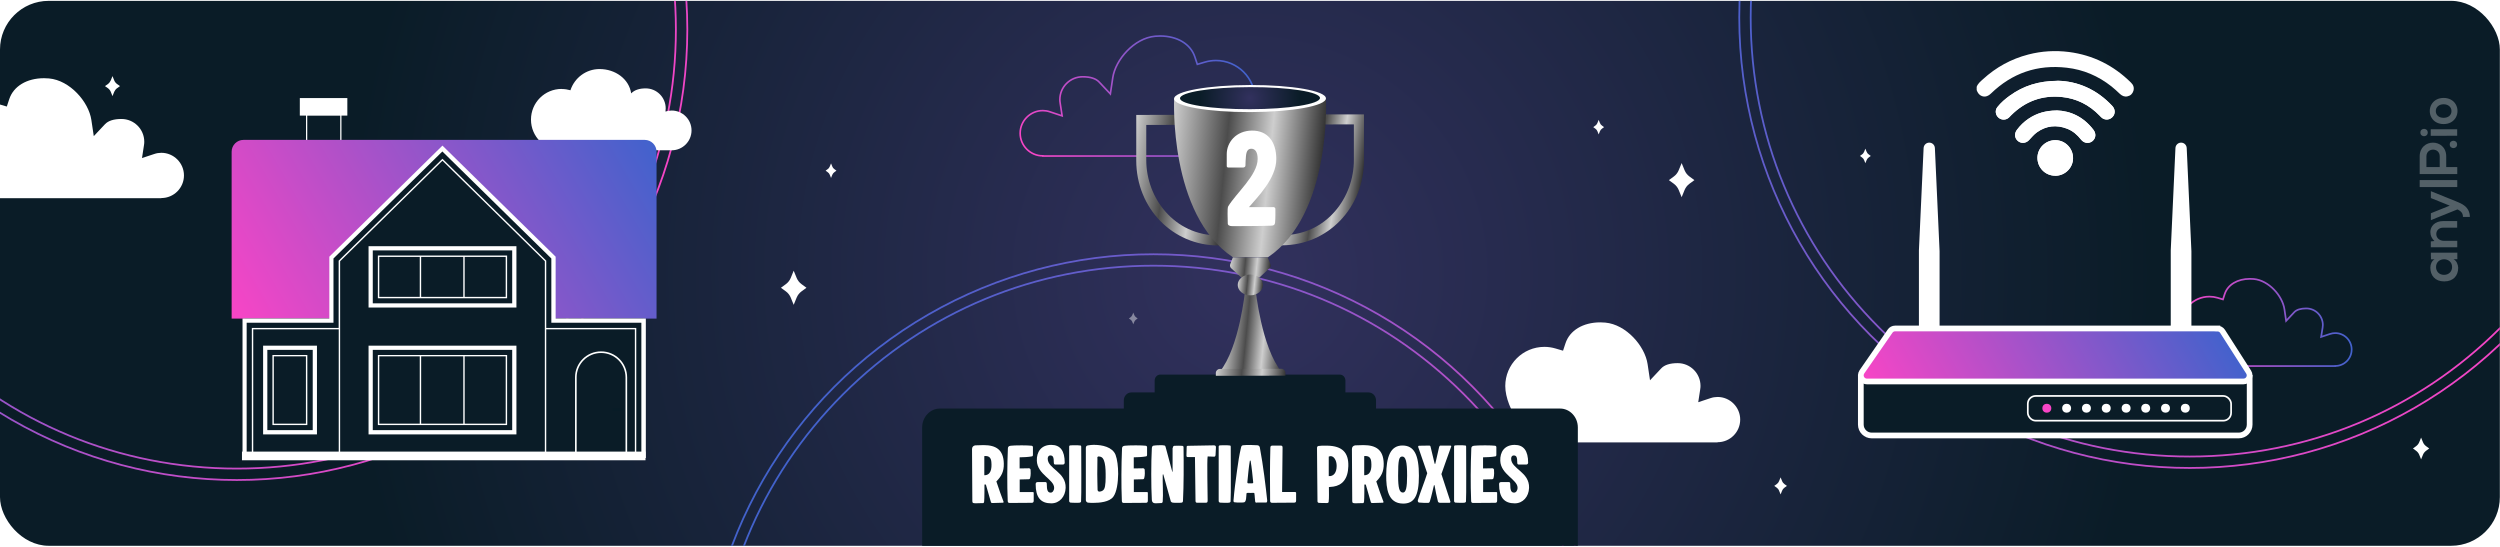
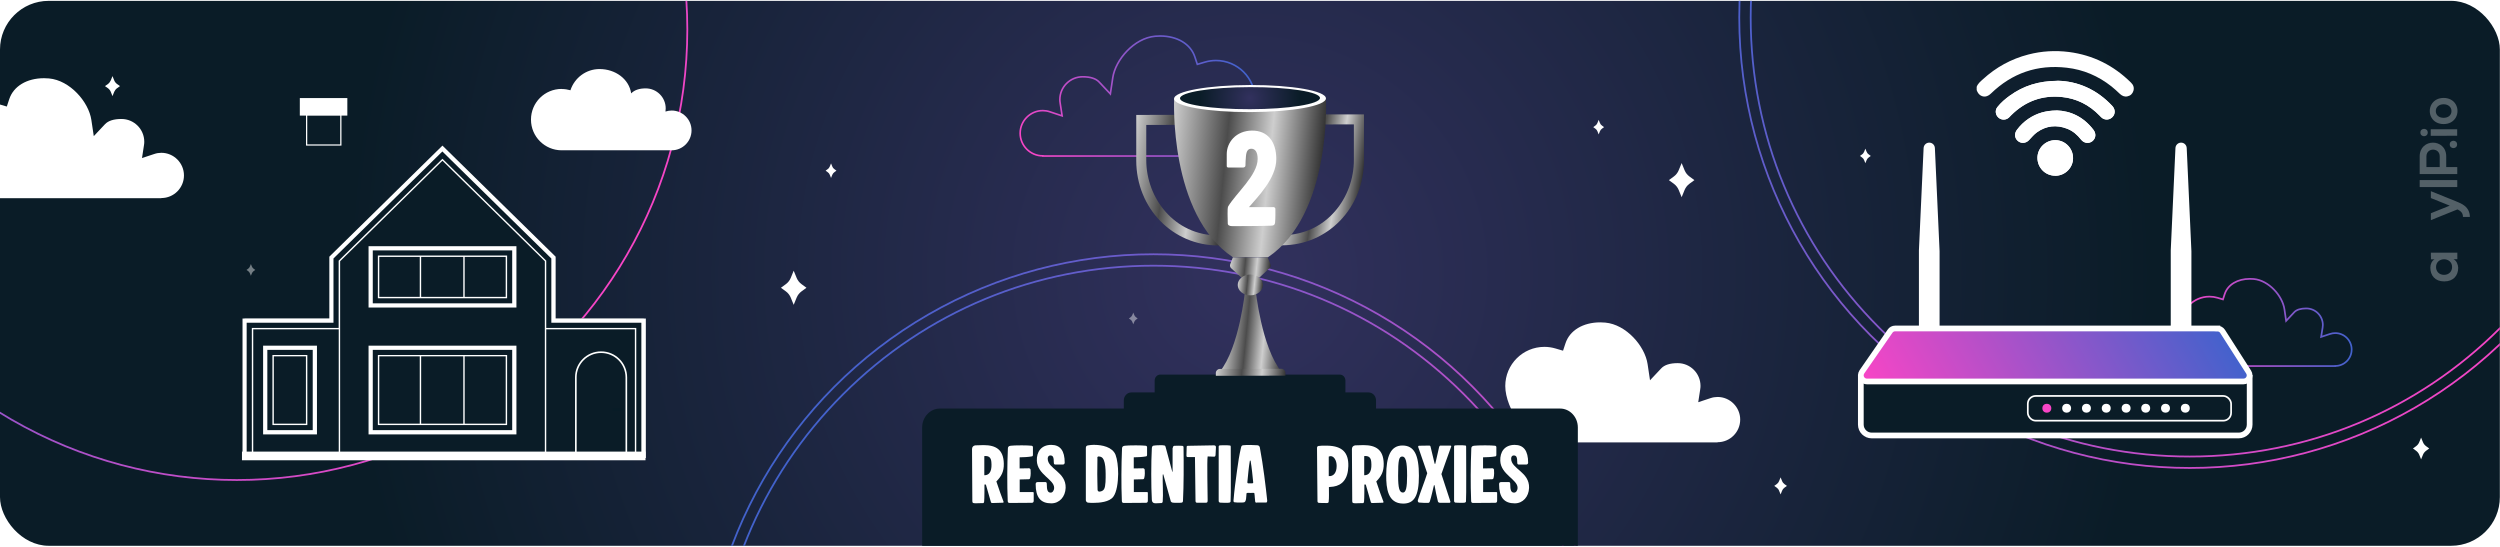
<svg xmlns="http://www.w3.org/2000/svg" xmlns:xlink="http://www.w3.org/1999/xlink" id="Calque_1" data-name="Calque 1" viewBox="0 0 319.36 69.84">
  <defs>
    <style>
      .cls-1, .cls-2, .cls-3, .cls-4, .cls-5, .cls-6, .cls-7, .cls-8, .cls-9, .cls-10, .cls-11, .cls-12 {
        fill: none;
      }

      .cls-13 {
        fill: #081c27;
      }

      .cls-14 {
        opacity: .43;
      }

      .cls-14, .cls-15, .cls-16, .cls-17, .cls-18, .cls-19, .cls-20, .cls-21, .cls-22, .cls-23 {
        fill: #fff;
      }

      .cls-2 {
        stroke: url(#Dégradé_sans_nom_7);
        stroke-width: .21px;
      }

      .cls-2, .cls-24, .cls-3, .cls-4, .cls-5, .cls-6, .cls-7, .cls-8, .cls-9, .cls-10, .cls-11, .cls-12 {
        stroke-miterlimit: 10;
      }

      .cls-25 {
        fill: url(#Dégradé_sans_nom_7-8);
      }

      .cls-24, .cls-3 {
        stroke-width: .73px;
      }

      .cls-24, .cls-3, .cls-4, .cls-5 {
        stroke: #fff;
      }

      .cls-24, .cls-26 {
        fill: #0a1c27;
      }

      .cls-27 {
        clip-path: url(#clippath-1);
      }

      .cls-4 {
        stroke-width: .21px;
      }

      .cls-5, .cls-6 {
        stroke-width: .22px;
      }

      .cls-16 {
        filter: url(#outer-glow-37);
      }

      .cls-17 {
        filter: url(#outer-glow-35);
      }

      .cls-18 {
        filter: url(#outer-glow-38);
      }

      .cls-19 {
        filter: url(#outer-glow-33);
      }

      .cls-20 {
        filter: url(#outer-glow-34);
      }

      .cls-21 {
        filter: url(#outer-glow-36);
      }

      .cls-22 {
        filter: url(#outer-glow-31);
      }

      .cls-23 {
        filter: url(#outer-glow-32);
      }

      .cls-28 {
        opacity: .3;
      }

      .cls-6 {
        stroke: url(#Dégradé_sans_nom_7-9);
      }

      .cls-7 {
        stroke: url(#Dégradé_sans_nom_7-7);
      }

      .cls-7, .cls-8, .cls-9, .cls-10, .cls-11, .cls-12 {
        stroke-width: .23px;
      }

      .cls-8 {
        stroke: url(#Dégradé_sans_nom_7-4);
      }

      .cls-9 {
        stroke: url(#Dégradé_sans_nom_7-6);
      }

      .cls-10 {
        stroke: url(#Dégradé_sans_nom_7-5);
      }

      .cls-11 {
        stroke: url(#Dégradé_sans_nom_7-2);
      }

      .cls-12 {
        stroke: url(#Dégradé_sans_nom_7-3);
      }

      .cls-29 {
        fill: url(#Dégradé_sans_nom_70);
      }

      .cls-30 {
        fill: url(#Dégradé_sans_nom_66);
      }

      .cls-31 {
        fill: #f845c6;
      }

      .cls-32 {
        fill: url(#Dégradé_sans_nom_7-10);
      }

      .cls-33 {
        fill: url(#Dégradé_sans_nom_70-3);
      }

      .cls-34 {
        fill: url(#Dégradé_sans_nom_70-4);
      }

      .cls-35 {
        fill: url(#Dégradé_sans_nom_70-2);
      }

      .cls-36 {
        fill: url(#Dégradé_sans_nom_70-7);
      }

      .cls-37 {
        fill: url(#Dégradé_sans_nom_70-6);
      }

      .cls-38 {
        fill: url(#Dégradé_sans_nom_70-5);
      }

      .cls-39 {
        fill: url(#Dégradé_sans_nom_66-2);
      }

      .cls-40 {
        clip-path: url(#clippath);
      }
    </style>
    <clipPath id="clippath">
      <rect class="cls-1" x="0" y=".11" width="319.34" height="69.61" rx="6.22" ry="6.22" />
    </clipPath>
    <radialGradient id="Dégradé_sans_nom_66" data-name="Dégradé sans nom 66" cx="159.68" cy="34.92" fx="159.68" fy="34.92" r="115.58" gradientUnits="userSpaceOnUse">
      <stop offset="0" stop-color="#32315e" />
      <stop offset="1" stop-color="#0a1c27" />
    </radialGradient>
    <linearGradient id="Dégradé_sans_nom_7" data-name="Dégradé sans nom 7" x1="116.51" y1="22.66" x2="91.03" y2="7.96" gradientTransform="translate(249.52) rotate(-180) scale(1 -1)" gradientUnits="userSpaceOnUse">
      <stop offset="0" stop-color="#f845c6" />
      <stop offset="1" stop-color="#4262cc" />
    </linearGradient>
    <filter id="outer-glow-31" x="8.42" y="4.92" width="12" height="12.48" filterUnits="userSpaceOnUse">
      <feOffset dx="0" dy="0" />
      <feGaussianBlur result="blur" stdDeviation="1.58" />
      <feFlood flood-color="#fff" flood-opacity="1" />
      <feComposite in2="blur" operator="in" />
      <feComposite in="SourceGraphic" />
    </filter>
    <clipPath id="clippath-1">
      <rect class="cls-1" x="0" width="319.36" height="69.84" transform="translate(319.36 69.84) rotate(-180)" />
    </clipPath>
    <linearGradient id="Dégradé_sans_nom_7-2" data-name="Dégradé sans nom 7" x1="152.57" y1="118.87" x2="252.46" y2="61.19" gradientTransform="translate(349.87) rotate(-180) scale(1 -1)" xlink:href="#Dégradé_sans_nom_7" />
    <linearGradient id="Dégradé_sans_nom_7-3" data-name="Dégradé sans nom 7" x1="153.83" y1="118.14" x2="251.2" y2="61.92" gradientTransform="translate(349.87) rotate(-180) scale(1 -1)" xlink:href="#Dégradé_sans_nom_7" />
    <linearGradient id="Dégradé_sans_nom_7-4" data-name="Dégradé sans nom 7" x1="20.19" y1="31.07" x2="120.09" y2="-26.6" gradientTransform="translate(349.87) rotate(-180) scale(1 -1)" xlink:href="#Dégradé_sans_nom_7" />
    <linearGradient id="Dégradé_sans_nom_7-5" data-name="Dégradé sans nom 7" x1="21.45" y1="30.34" x2="118.83" y2="-25.88" gradientTransform="translate(349.87) rotate(-180) scale(1 -1)" xlink:href="#Dégradé_sans_nom_7" />
    <linearGradient id="Dégradé_sans_nom_7-6" data-name="Dégradé sans nom 7" x1="269.67" y1="32.61" x2="369.56" y2="-25.06" gradientTransform="translate(349.87) rotate(-180) scale(1 -1)" xlink:href="#Dégradé_sans_nom_7" />
    <linearGradient id="Dégradé_sans_nom_7-7" data-name="Dégradé sans nom 7" x1="270.93" y1="31.89" x2="368.3" y2="-24.34" gradientTransform="translate(349.87) rotate(-180) scale(1 -1)" xlink:href="#Dégradé_sans_nom_7" />
    <linearGradient id="Dégradé_sans_nom_7-8" data-name="Dégradé sans nom 7" x1="31.57" y1="44.13" x2="81.68" y2="15.2" gradientTransform="matrix(1,0,0,1,0,0)" xlink:href="#Dégradé_sans_nom_7" />
    <linearGradient id="Dégradé_sans_nom_7-9" data-name="Dégradé sans nom 7" x1="278.48" y1="41.18" x2="300.52" y2="41.18" gradientTransform="matrix(1,0,0,1,0,0)" xlink:href="#Dégradé_sans_nom_7" />
    <linearGradient id="Dégradé_sans_nom_7-10" data-name="Dégradé sans nom 7" x1="243.15" y1="57.58" x2="280.58" y2="35.97" gradientTransform="matrix(1,0,0,1,0,0)" xlink:href="#Dégradé_sans_nom_7" />
    <filter id="outer-glow-32" x="151.2" y="39.22" width="18.24" height="15.36" filterUnits="userSpaceOnUse">
      <feOffset dx="0" dy="0" />
      <feGaussianBlur result="blur-2" stdDeviation="2.14" />
      <feFlood flood-color="#fff" flood-opacity="1" />
      <feComposite in2="blur-2" operator="in" />
      <feComposite in="SourceGraphic" />
    </filter>
    <filter id="outer-glow-33" x="125.66" y="-13.2" width="68.64" height="57.6" filterUnits="userSpaceOnUse">
      <feOffset dx="0" dy="0" />
      <feGaussianBlur result="blur-3" stdDeviation="8.26" />
      <feFlood flood-color="#fff" flood-opacity="1" />
      <feComposite in2="blur-3" operator="in" />
      <feComposite in="SourceGraphic" />
    </filter>
    <filter id="outer-glow-34" x="151.2" y="39.22" width="18.24" height="15.36" filterUnits="userSpaceOnUse">
      <feOffset dx="0" dy="0" />
      <feGaussianBlur result="blur-4" stdDeviation="2.14" />
      <feFlood flood-color="#fff" flood-opacity="1" />
      <feComposite in2="blur-4" operator="in" />
      <feComposite in="SourceGraphic" />
    </filter>
    <filter id="outer-glow-35" x="125.66" y="-13.2" width="68.64" height="57.6" filterUnits="userSpaceOnUse">
      <feOffset dx="0" dy="0" />
      <feGaussianBlur result="blur-5" stdDeviation="8.26" />
      <feFlood flood-color="#fff" flood-opacity="1" />
      <feComposite in2="blur-5" operator="in" />
      <feComposite in="SourceGraphic" />
    </filter>
    <linearGradient id="Dégradé_sans_nom_70" data-name="Dégradé sans nom 70" x1="128.8" y1="27.24" x2="141.81" y2="27.24" gradientTransform="translate(21 -25.19) rotate(8.88)" gradientUnits="userSpaceOnUse">
      <stop offset="0" stop-color="#cecece" />
      <stop offset=".37" stop-color="#4c4c4c" />
      <stop offset=".66" stop-color="#cecece" />
      <stop offset="1" stop-color="#333" />
    </linearGradient>
    <linearGradient id="Dégradé_sans_nom_70-2" data-name="Dégradé sans nom 70" x1="149.55" y1="24.75" x2="158.59" y2="24.75" xlink:href="#Dégradé_sans_nom_70" />
    <linearGradient id="Dégradé_sans_nom_70-3" data-name="Dégradé sans nom 70" x1="207.65" y1="55.1" x2="215.54" y2="55.1" gradientTransform="translate(-44.88 -33.19) rotate(5.66)" xlink:href="#Dégradé_sans_nom_70" />
    <linearGradient id="Dégradé_sans_nom_70-4" data-name="Dégradé sans nom 70" x1="198.42" y1="35.11" x2="218.02" y2="35.11" gradientTransform="translate(-44.88 -33.19) rotate(5.66)" xlink:href="#Dégradé_sans_nom_70" />
    <linearGradient id="Dégradé_sans_nom_70-5" data-name="Dégradé sans nom 70" x1="207.63" y1="46.81" x2="212.81" y2="46.81" gradientTransform="translate(-44.88 -33.19) rotate(5.66)" xlink:href="#Dégradé_sans_nom_70" />
    <linearGradient id="Dégradé_sans_nom_70-6" data-name="Dégradé sans nom 70" x1="208.86" y1="49.07" x2="212.08" y2="49.07" gradientTransform="translate(-44.71 -33.67) rotate(5.79)" xlink:href="#Dégradé_sans_nom_70" />
    <linearGradient id="Dégradé_sans_nom_70-7" data-name="Dégradé sans nom 70" x1="207.18" y1="60.23" x2="216.07" y2="60.23" gradientTransform="translate(-44.69 -33.68) rotate(5.79)" xlink:href="#Dégradé_sans_nom_70" />
    <radialGradient id="Dégradé_sans_nom_66-2" data-name="Dégradé sans nom 66" cx="142.84" cy="15.88" fx="142.84" fy="15.88" r="6.4" gradientTransform="translate(21.09 -25.51) rotate(9.01)" xlink:href="#Dégradé_sans_nom_66" />
    <filter id="outer-glow-36" x="91.52" y="26.09" width="20.16" height="21.6" filterUnits="userSpaceOnUse">
      <feOffset dx="0" dy="0" />
      <feGaussianBlur result="blur-6" stdDeviation="2.68" />
      <feFlood flood-color="#fff" flood-opacity="1" />
      <feComposite in2="blur-6" operator="in" />
      <feComposite in="SourceGraphic" />
    </filter>
    <filter id="outer-glow-37" x="204.8" y="12.65" width="20.16" height="21.12" filterUnits="userSpaceOnUse">
      <feOffset dx="0" dy="0" />
      <feGaussianBlur result="blur-7" stdDeviation="2.68" />
      <feFlood flood-color="#fff" flood-opacity="1" />
      <feComposite in2="blur-7" operator="in" />
      <feComposite in="SourceGraphic" />
    </filter>
    <filter id="outer-glow-38" x="222.26" y="56.51" width="10.56" height="11.04" filterUnits="userSpaceOnUse">
      <feOffset dx="0" dy="0" />
      <feGaussianBlur result="blur-8" stdDeviation="1.34" />
      <feFlood flood-color="#fff" flood-opacity="1" />
      <feComposite in2="blur-8" operator="in" />
      <feComposite in="SourceGraphic" />
    </filter>
  </defs>
  <g class="cls-40">
    <rect class="cls-30" width="319.36" height="69.84" />
    <path class="cls-15" d="M309.28,55.9l.24.59c.08.2.22.37.39.5l.41.3-.41.3c-.17.13-.31.3-.39.5l-.24.59-.24-.59c-.08-.2-.22-.37-.39-.5l-.41-.3.41-.3c.17-.13.31-.3.39-.5l.24-.59Z" />
    <path class="cls-2" d="M133.21,19.91c-1.6,0-2.89-1.3-2.89-2.89s1.3-2.89,2.89-2.89c.3,0,.61.05.9.15l1.57.52-.25-1.63c-.03-.17-.04-.32-.04-.45,0-1.61,1.31-2.91,2.91-2.91.98,0,1.69.22,2.11.67l1.43,1.52.31-2.07c.34-2.3,2.73-5.06,5.41-5.3.21-.02.42-.03.63-.03,2.21,0,3.91,1.03,4.45,2.68l.31.94.95-.28c.47-.14.95-.21,1.43-.21,2.76,0,5,2.24,5,5,0,2.91-2.91,7.2-5.53,7.2h-21.59Z" />
    <path class="cls-22" d="M14.37,12.28l-.22-.55c-.07-.18-.2-.34-.36-.46l-.38-.27.38-.27c.16-.12.28-.28.36-.46l.22-.55.22.55c.07.18.2.34.36.46l.38.27-.38.27c-.16.12-.28.28-.36.46l-.22.55Z" />
    <path class="cls-14" d="M79.09,48.82l.13.32c.04.11.12.2.21.27l.22.16-.22.16c-.09.07-.17.16-.21.27l-.13.32-.13-.32c-.04-.11-.12-.2-.21-.27l-.22-.16.22-.16c.09-.07.17-.16.21-.27l.13-.32Z" />
    <path class="cls-14" d="M144.77,39.93l.13.32c.04.11.12.2.21.27l.22.16-.22.16c-.09.07-.17.16-.21.27l-.13.32-.13-.32c-.04-.11-.12-.2-.21-.27l-.22-.16.22-.16c.09-.07.17-.16.21-.27l.13-.32Z" />
    <path class="cls-15" d="M106.16,20.87l.16.4c.05.13.14.25.26.33l.27.2-.27.2c-.12.08-.2.2-.26.33l-.16.4-.16-.4c-.05-.13-.14-.25-.26-.33l-.27-.2.27-.2c.12-.08.2-.2.26-.33l.16-.4Z" />
    <path class="cls-15" d="M238.29,18.99l.16.4c.05.13.14.25.26.33l.27.2-.27.2c-.12.08-.2.2-.26.33l-.16.4-.16-.4c-.05-.13-.14-.25-.26-.33l-.27-.2.27-.2c.12-.08.2-.2.26-.33l.16-.4Z" />
    <path class="cls-15" d="M204.22,15.31l.16.4c.05.13.14.25.26.33l.27.2-.27.2c-.12.08-.2.2-.26.33l-.16.4-.16-.4c-.05-.13-.14-.25-.26-.33l-.27-.2.27-.2c.12-.08.2-.2.26-.33l.16-.4Z" />
    <g class="cls-27">
      <g>
        <circle class="cls-11" cx="147.35" cy="90.03" r="57.55" />
        <path class="cls-12" d="M147.35,146.12c14.98,0,29.06-5.83,39.66-16.43,10.59-10.59,16.43-24.68,16.43-39.66s-5.83-29.06-16.43-39.66c-10.59-10.59-24.68-16.43-39.66-16.43-14.98,0-29.06,5.83-39.66,16.43-10.59,10.59-16.43,24.68-16.43,39.66s5.83,29.06,16.43,39.66c10.59,10.59,24.68,16.43,39.66,16.43Z" />
      </g>
      <g>
        <circle class="cls-8" cx="279.73" cy="2.23" r="57.55" />
        <path class="cls-10" d="M279.73,58.32c14.98,0,29.06-5.83,39.66-16.43,10.59-10.59,16.43-24.68,16.43-39.66s-5.83-29.06-16.43-39.66c-10.59-10.59-24.68-16.43-39.66-16.43s-29.06,5.83-39.66,16.43c-10.59,10.59-16.43,24.68-16.43,39.66s5.83,29.06,16.43,39.66c10.59,10.59,24.68,16.43,39.66,16.43Z" />
      </g>
      <g>
        <circle class="cls-9" cx="30.25" cy="3.77" r="57.55" />
-         <path class="cls-7" d="M30.25,59.86c14.98,0,29.06-5.83,39.66-16.43,10.59-10.59,16.43-24.68,16.43-39.66s-5.83-29.06-16.43-39.66c-10.59-10.59-24.68-16.43-39.66-16.43S1.19-46.48-9.41-35.88C-20-25.29-25.83-11.21-25.83,3.77s5.83,29.06,16.43,39.66C1.19,54.03,15.27,59.86,30.25,59.86Z" />
      </g>
      <path class="cls-15" d="M20.61,25.3c1.6,0,2.89-1.3,2.89-2.89s-1.3-2.89-2.89-2.89c-.3,0-.61.05-.9.15l-1.57.52.25-1.63c.03-.17.04-.32.04-.45,0-1.61-1.31-2.91-2.91-2.91-.98,0-1.69.22-2.11.67l-1.43,1.52-.31-2.07c-.34-2.3-2.73-5.06-5.41-5.3-.21-.02-.42-.03-.63-.03-2.21,0-3.91,1.03-4.45,2.68l-.31.94-.95-.28c-.47-.14-.95-.21-1.43-.21-2.76,0-5,2.24-5,5,0,2.91,2.91,7.2,5.53,7.2h21.59Z" />
    </g>
    <path class="cls-15" d="M71.75,11.37c.39,0,.77.06,1.12.16.51-1.57,1.98-2.71,3.72-2.71,2,0,3.76,1.25,4.04,3.11.41-.43,1.04-.64,1.85-.64,1.41,0,2.56,1.14,2.56,2.56,0,.14-.01.27-.03.4.25-.08.52-.13.79-.13,1.4,0,2.54,1.14,2.54,2.54s-1.14,2.54-2.54,2.54h-14.05c-2.16,0-3.92-1.75-3.92-3.92s1.75-3.92,3.92-3.92Z" />
    <rect class="cls-26" x="25.29" y="12.26" width="5" height="1.16" />
    <g>
      <path class="cls-14" d="M32.05,33.73l.13.32c.04.11.12.2.21.27l.22.16-.22.16c-.09.07-.17.16-.21.27l-.13.32-.13-.32c-.04-.11-.12-.2-.21-.27l-.22-.16.22-.16c.09-.07.17-.16.21-.27l.13-.32Z" />
      <polygon class="cls-15" points="82.21 40.7 70.71 40.7 70.71 32.65 56.52 18.72 42.34 32.65 42.34 40.7 31.25 40.7 31.25 57.98 42.34 57.98 42.34 57.98 70.71 57.98 70.71 57.98 82.21 57.98 82.21 40.7" />
      <rect class="cls-15" x="47.35" y="31.46" width="18.35" height="7.3" />
      <polygon class="cls-15" points="44.37 12.53 38.3 12.53 38.3 14.77 39.09 14.77 39.09 18.6 43.62 18.6 43.62 14.77 44.37 14.77 44.37 12.53" />
      <rect class="cls-26" x="39.25" y="14.78" width="4.21" height="3.67" />
-       <path class="cls-25" d="M83.87,40.7H29.59v-21.32c0-.83.68-1.51,1.51-1.51h51.26c.83,0,1.51.68,1.51,1.51v21.32Z" />
      <polygon class="cls-26" points="82.21 40.7 70.71 40.7 70.71 32.65 56.52 18.72 42.34 32.65 42.34 40.7 31.25 40.7 31.25 57.98 42.34 57.98 42.34 57.98 70.71 57.98 70.71 57.98 82.21 57.98 82.21 40.7" />
      <rect class="cls-26" x="47.35" y="31.46" width="18.35" height="7.3" />
      <rect class="cls-1" x="48.36" y="32.77" width="16.33" height="5.28" />
      <rect class="cls-26" x="47.35" y="44.16" width="18.35" height="10.79" />
      <rect class="cls-1" x="48.36" y="45.47" width="16.33" height="8.77" />
      <rect class="cls-26" x="33.88" y="44.16" width="6.34" height="10.79" />
      <rect class="cls-1" x="34.89" y="45.47" width="4.28" height="8.77" />
      <path class="cls-4" d="M76.78,44.99h0c-1.78,0-3.22,1.44-3.22,3.22v9.76h6.45v-9.76c0-1.78-1.44-3.22-3.22-3.22Z" />
      <rect class="cls-13" x="78.21" y="52.13" width="1.44" height=".39" rx=".2" ry=".2" />
      <path class="cls-15" d="M82.48,40.69h-11.5v-7.9l-14.46-14.19-14.45,14.19v7.9h-11.09v17.82h1.2v.06h.18v-.06h9.72s1.2,0,1.2,0v-.24h.18v.24h26.16v-.24h.18v.24h11.32s0,.15,0,.15h.18v-.15h1.2v-17.82ZM42.61,57.97h-10.26v-15.9h10.92v15.9h-.66ZM43.45,57.97v-24.6l13.07-12.84,13.08,12.84v8.7h0v15.9h-26.16ZM70.71,57.97h-.27s-.66,0-.66,0v-15.9h11.32v15.9h-10.39ZM81.94,57.97h-.66v-16.08h-11.5v-8.59l-13.26-13.02-13.23,12.99-.03.03v8.59h-11.09v16.08h-.66v-16.74h11.09v-8.21l13.91-13.67,13.92,13.67v8.21h11.5v16.74ZM47.08,39.29h18.89v-7.84h-18.89v7.84ZM47.62,31.99h17.81v6.76h-17.81v-6.76ZM48.27,38.1h16.51v-5.46h-16.51v5.46ZM53.8,37.92v-5.1h5.38v5.1h-5.38ZM64.6,37.92h-5.24v-5.1h5.24v5.1ZM48.45,32.82h5.17v5.1h-5.17v-5.1ZM47.08,55.49h18.89v-11.33h-18.89v11.33ZM47.62,44.69h17.81v10.26h-17.81v-10.26ZM48.27,54.3h16.51v-8.95h-16.51v8.95ZM53.8,54.12v-8.6h5.38v8.6h-5.38ZM64.6,54.12h-5.24v-8.6h5.24v8.6ZM48.45,45.52h5.17v8.6h-5.17v-8.6ZM33.61,55.49h6.88v-11.33h-6.88v11.33ZM34.15,44.69h5.8v10.26h-5.8v-10.26ZM34.8,54.3h4.46v-8.95h-4.46v8.95ZM34.98,45.52h4.1v8.6h-4.1v-8.6Z" />
      <rect class="cls-15" x="30.91" y="57.69" width="51.55" height="1.11" />
    </g>
    <g>
      <path class="cls-6" d="M298.31,46.75c1.16,0,2.1-.94,2.1-2.1s-.94-2.1-2.1-2.1c-.22,0-.44.04-.66.11l-1.14.38.19-1.19c.02-.13.03-.23.03-.33,0-1.17-.95-2.12-2.12-2.12-.71,0-1.23.16-1.53.48l-1.04,1.11-.22-1.5c-.25-1.68-1.98-3.68-3.93-3.85-.15-.01-.31-.02-.46-.02-1.61,0-2.85.75-3.24,1.95l-.22.68-.69-.21c-.34-.1-.69-.15-1.04-.15-2.01,0-3.64,1.63-3.64,3.64,0,2.11,2.12,5.23,4.02,5.23h15.69Z" />
      <g id="_9sjOVA.tif" data-name="9sjOVA.tif">
        <g>
          <path class="cls-15" d="M262.82,10.32c-2.41.02-4.33.64-6.06,1.88-.6.43-1.15.9-1.61,1.48-.32.41-.25.99.14,1.34.38.34.96.34,1.34-.01.11-.1.2-.2.3-.31,1.78-1.76,3.93-2.56,6.42-2.32,1.92.19,3.54,1.01,4.88,2.4.1.11.21.22.33.31.42.29.98.21,1.33-.18.35-.4.33-.96-.06-1.38-1.97-2.11-4.41-3.17-7.01-3.22ZM262.72,14.11c-1.42.01-2.56.36-3.59,1.05-.58.39-1.07.87-1.49,1.43-.33.44-.31.98.05,1.34.41.43,1.06.41,1.48-.02.34-.35.65-.75,1.04-1.02,1.18-.84,2.48-.98,3.83-.46.74.28,1.31.78,1.8,1.4.38.48,1,.55,1.44.2.45-.36.52-.96.14-1.45-1.23-1.61-2.87-2.42-4.71-2.48ZM262.53,22.45c1.26,0,2.28-1,2.29-2.25,0-1.26-1-2.29-2.26-2.3-1.25,0-2.28,1.01-2.29,2.25,0,1.26,1,2.29,2.26,2.29Z" />
          <path class="cls-15" d="M252.5,11.12c.14-.43.48-.7.8-.99,1.68-1.54,3.61-2.6,5.82-3.17,1.7-.44,3.43-.54,5.17-.32,3.09.4,5.73,1.73,7.94,3.92.3.29.42.64.3,1.05-.12.38-.38.62-.77.7-.37.08-.67-.06-.95-.31-.35-.33-.7-.66-1.08-.96-1.68-1.33-3.59-2.15-5.72-2.39-3.74-.43-6.97.68-9.68,3.3-.44.42-.91.5-1.34.23-.25-.16-.38-.4-.48-.67v-.39Z" />
          <path class="cls-15" d="M262.82,10.32c2.6.05,5.04,1.11,7.01,3.22.39.42.41.98.06,1.38-.34.39-.9.47-1.33.18-.12-.08-.23-.2-.33-.31-1.34-1.39-2.97-2.22-4.88-2.4-2.49-.24-4.64.56-6.42,2.32-.1.1-.2.21-.3.31-.38.35-.96.35-1.34.01-.39-.35-.47-.94-.14-1.34.46-.58,1.01-1.05,1.61-1.48,1.73-1.24,3.66-1.86,6.06-1.88Z" />
          <path class="cls-15" d="M262.72,14.11c1.84.06,3.48.86,4.71,2.48.37.49.31,1.09-.14,1.45-.44.35-1.06.28-1.44-.2-.48-.62-1.06-1.12-1.8-1.4-1.35-.52-2.65-.38-3.83.46-.39.28-.71.67-1.04,1.02-.42.44-1.07.45-1.48.02-.35-.37-.37-.9-.05-1.34.41-.56.91-1.04,1.49-1.43,1.03-.69,2.17-1.04,3.59-1.05Z" />
          <path class="cls-15" d="M262.53,22.45c-1.26,0-2.27-1.03-2.26-2.29,0-1.25,1.04-2.26,2.29-2.25,1.26,0,2.27,1.04,2.26,2.3,0,1.25-1.03,2.25-2.29,2.25Z" />
        </g>
      </g>
      <path class="cls-24" d="M237.71,48.26h49.67v5.98c0,.77-.62,1.39-1.39,1.39h-46.89c-.77,0-1.39-.62-1.39-1.39v-5.98h0Z" />
      <g>
        <path class="cls-15" d="M245.13,41.96v-9.97l.6-13.08c.02-.39.34-.69.72-.69h0c.39,0,.7.3.72.69l.6,13.18v9.86" />
        <path class="cls-15" d="M277.3,41.96v-9.97l.6-13.08c.02-.39.34-.69.72-.69h0c.39,0,.7.3.72.69l.6,13.18v9.86" />
      </g>
      <path class="cls-32" d="M283.26,41.96h-41.17c-.26,0-.5.13-.64.34l-3.6,5.2c-.09.13-.13.27-.14.41-.02.42.31.82.78.82h48.1c.62,0,.99-.68.66-1.2l-3.33-5.2c-.14-.22-.39-.36-.66-.36Z" />
      <path class="cls-3" d="M283.26,41.96h-41.17c-.26,0-.5.13-.64.34l-3.6,5.2c-.09.13-.13.27-.14.41-.02.42.31.82.78.82h48.1c.62,0,.99-.68.66-1.2l-3.33-5.2c-.14-.22-.39-.36-.66-.36Z" />
      <circle class="cls-31" cx="261.47" cy="52.15" r=".57" />
      <circle class="cls-15" cx="264" cy="52.15" r=".57" />
      <circle class="cls-15" cx="266.53" cy="52.15" r=".57" />
      <circle class="cls-15" cx="269.06" cy="52.15" r=".57" />
      <circle class="cls-15" cx="271.6" cy="52.15" r=".57" />
      <circle class="cls-15" cx="274.1" cy="52.15" r=".57" />
      <circle class="cls-15" cx="276.63" cy="52.15" r=".57" />
      <circle class="cls-15" cx="279.16" cy="52.15" r=".57" />
      <rect class="cls-5" x="259.04" y="50.58" width="25.97" height="3.16" rx="1" ry="1" />
    </g>
    <path class="cls-26" d="M149.87,50.13h-5.35c-.53,0-.96.46-.96,1.02v6.4h32.22v-6.4c0-.56-.43-1.02-.96-1.02h-5.1" />
    <path class="cls-26" d="M152.26,47.85h-4.04c-.4,0-.72.35-.72.77v4.84h24.37v-4.84c0-.43-.32-.77-.72-.77h-3.86" />
    <path class="cls-15" d="M219.41,56.49c1.6,0,2.89-1.3,2.89-2.89s-1.3-2.89-2.89-2.89c-.3,0-.61.05-.9.15l-1.57.52.25-1.63c.03-.17.04-.32.04-.45,0-1.61-1.31-2.91-2.91-2.91-.98,0-1.69.22-2.11.67l-1.43,1.52-.31-2.07c-.34-2.3-2.73-5.06-5.41-5.3-.21-.02-.42-.03-.63-.03-2.21,0-3.91,1.03-4.45,2.68l-.31.94-.95-.28c-.47-.14-.95-.21-1.43-.21-2.76,0-5,2.24-5,5,0,2.91,2.91,7.2,5.53,7.2h21.59Z" />
    <path class="cls-26" d="M140.17,52.19h-20.1c-1.25,0-2.27,1.08-2.27,2.42v15.16h83.76v-15.16c0-1.34-1.02-2.42-2.27-2.42h-59.13Z" />
    <g>
      <path class="cls-15" d="M124.21,64.06l-.04-6.7c0-.28.19-.45.44-.47.27,0,.7-.03,1.03-.03,1.6,0,2.55.59,2.59,2.35.03,1.04-.32,1.65-.95,2.29.32.98.65,1.89.92,2.6.02.04,0,.12-.11.12l-1.32.04c-.1,0-.17-.04-.19-.13l-.64-2.23h-.18c0,.14,0,1.82-.04,2.16-.03.26-.13.21-.23.21-.24,0-.53.02-.78.02-.12,0-.24,0-.33-.02-.14-.03-.16-.1-.16-.21ZM125.74,60.71c.83,0,.98-.8.9-1.7-.05-.57-.32-.8-.9-.75v2.45Z" />
      <path class="cls-15" d="M130.26,59.84l1.19-.02c.1,0,.19.1.2.18.02.13.04.75-.06,1.07-.04.12-.09.15-.21.15l-1.12.03v1.61h1.69c.05,0,.1.03.1.08v1.03c0,.18-.09.26-.24.26l-2.83.02c-.16,0-.24-.07-.25-.24-.09-2.23-.07-4.48.02-6.71,0-.21.1-.33.35-.36.17-.03.8-.05,1.42-.05.51,0,1.02.02,1.26.05.08,0,.17.09.17.16v1c0,.18-.09.19-.14.2-.46.09-1.1.11-1.56.12v1.43Z" />
      <path class="cls-15" d="M133.84,58.6c0,1.3,2.35,1.68,2.29,3.72-.04,1.14-.79,1.98-1.83,1.98-1.35,0-2-.75-2-2.44,0-.22.09-.28.32-.28.16,0,.67,0,.91,0,.14,0,.19.08.19.23,0,.85.13,1.12.51,1.12.22,0,.43-.26.43-.62,0-1.07-2.15-1.7-2.21-3.45-.04-1.12.53-2.02,1.83-2.03,1.17,0,1.73.75,1.73,2.28,0,.12-.1.23-.21.23-.25,0-.72,0-1,0-.12,0-.18-.08-.18-.23,0-.71-.1-.93-.46-.93-.19,0-.32.16-.32.41Z" />
-       <path class="cls-15" d="M138.1,64.04c0,.08-.05.14-.15.17-.17.04-1,.02-1.17,0-.09,0-.2-.09-.2-.2v-6.97c0-.05.02-.09.06-.12.05-.04.34-.04.65-.04.28,0,.58,0,.72.03.08,0,.11.06.11.14,0,.9.04,6.53-.02,7Z" />
      <path class="cls-15" d="M139.8,56.83c.96,0,2.31.26,2.71,1.28.21.56.33,1.48.33,2.43-.02,1.14-.18,2.31-.62,2.91-.49.68-1.76.79-2.57.79-.2,0-.42,0-.65-.03-.15,0-.29-.17-.29-.31v-6.66c0-.19.06-.3.24-.34.25-.04.54-.08.85-.08ZM140.19,58.53c0,.55-.02,1.49-.02,2.03,0,.68.03,1.37.04,2.07.1.18.18.18.25.17.28-.02.47-.14.58-.32.22-.38.2-1.38.2-1.94,0-.66-.06-1.36-.23-1.75-.16-.39-.4-.48-.67-.48-.1,0-.17.07-.17.22Z" />
      <path class="cls-15" d="M144.84,59.84l1.19-.02c.1,0,.19.1.2.18.02.13.04.75-.06,1.07-.04.12-.09.15-.21.15l-1.12.03v1.61h1.69c.05,0,.1.03.1.08v1.03c0,.18-.09.26-.24.26l-2.83.02c-.16,0-.24-.07-.25-.24-.09-2.23-.07-4.48.02-6.71,0-.21.1-.33.35-.36.17-.03.8-.05,1.42-.05.51,0,1.02.02,1.26.05.08,0,.17.09.17.16v1c0,.18-.09.19-.14.2-.46.09-1.1.11-1.56.12v1.43Z" />
      <path class="cls-15" d="M149.82,57.24c0-.14.05-.26.18-.29.16-.02.9-.02,1.03,0,.1.02.15.06.16.16.03,2.24.03,4.92-.07,6.82,0,.12-.02.25-.16.28-.09.02-.33.02-.58.02s-.48,0-.58-.02c-.1-.03-.17-.06-.23-.14l-.96-3.45s-.02-.04-.04-.03c-.02,0-.04.04-.04.1-.03.73.08,2.54,0,3.38-.02.13-.08.17-.16.19-.17.02-.42.03-.64.03-.15,0-.28,0-.33-.03-.16-.05-.25-.2-.26-.41-.1-1.76-.1-4.8,0-6.56,0-.19.08-.34.2-.36.11-.03.53-.06.89-.06.17,0,.34,0,.46.03.09,0,.17.04.21.2l.85,3.16s.04.03.04,0v-3.02Z" />
      <path class="cls-15" d="M152.66,58.39h-.9c-.11,0-.2-.04-.2-.16s.03-1.07.03-1.13c0-.09.03-.15.17-.15l3.28-.06c.21,0,.29.07.29.24s-.04.71-.05.99c-.03.17-.05.22-.22.22-.26,0-.6-.04-.79-.03-.1.49,0,4.88,0,5.61,0,.23-.05.3-.22.3h-1.15c-.09,0-.18-.06-.18-.23l-.07-5.6Z" />
      <path class="cls-15" d="M157.2,64.04c0,.08-.05.14-.15.17-.17.04-1,.02-1.17,0-.09,0-.2-.09-.2-.2v-6.97c0-.05.02-.09.06-.12.05-.04.34-.04.65-.04.28,0,.58,0,.72.03.08,0,.11.06.11.14,0,.9.04,6.53-.02,7Z" />
      <path class="cls-15" d="M160.52,64.22c-.11,0-.17-.06-.18-.17-.05-.26-.04-.7-.1-1.02,0-.05-.05-.07-.11-.07-.21.02-.53,0-.76,0-.08,0-.13.03-.14.11-.04.34,0,1.02-.3,1.1-.14.04-.97.04-1.15,0-.06,0-.22,0-.21-.19.1-1.29.28-2.62.46-3.91.12-.92.29-2,.5-2.88.04-.15.06-.28.25-.31.62-.07,1.3-.03,1.84,0,.28.03.32.25.33.36.41,2.16.75,4.97.93,6.71,0,.14-.05.25-.13.25h-1.23ZM159.99,61.74c.05,0,.11-.05.1-.12-.09-.88-.18-1.86-.33-2.75,0-.04-.1-.04-.1,0-.14.76-.23,1.85-.32,2.75,0,.06.04.12.09.12h.57Z" />
-       <path class="cls-15" d="M163.77,62.85h1.66c.09,0,.14.03.14.12v.98c0,.18-.08.26-.25.26l-2.82.02c-.16,0-.25-.08-.25-.24-.03-2.23-.03-4.58.03-6.8,0-.19.08-.27.29-.27h1.02c.19,0,.25.07.25.27l-.06,5.65Z" />
      <path class="cls-15" d="M168.3,64.03c0-1.33-.06-4.74-.06-6.79,0-.16.05-.24.19-.27.23-.04.53-.04.85-.04h.29c1.88.04,2.72.87,2.67,2.62-.04,1.67-.81,2.44-1.9,2.61-.14.02-.46.06-.58.06,0,.72.03,1.37-.03,1.87-.02.13-.08.17-.27.17-.38,0-.66,0-.96-.02-.12,0-.2-.09-.2-.2ZM169.74,60.82c.62.05,1.01-.44,1.01-1.3,0-.72-.35-1.25-.76-1.25-.08,0-.17.03-.25.06v2.49Z" />
      <path class="cls-15" d="M172.74,64.06l-.04-6.7c0-.28.19-.45.44-.47.27,0,.7-.03,1.03-.03,1.6,0,2.55.59,2.59,2.35.03,1.04-.32,1.65-.95,2.29.32.98.65,1.89.92,2.6.02.04,0,.12-.11.12l-1.32.04c-.1,0-.17-.04-.19-.13l-.64-2.23h-.18c0,.14,0,1.82-.04,2.16-.03.26-.13.21-.23.21-.24,0-.53.02-.78.02-.12,0-.24,0-.33-.02-.14-.03-.16-.1-.16-.21ZM174.27,60.71c.83,0,.98-.8.9-1.7-.05-.57-.32-.8-.9-.75v2.45Z" />
      <path class="cls-15" d="M181.26,60.77c0,2.62-.62,3.56-2.01,3.56-1.99,0-2.17-2-2.17-3.57,0-2.46.57-3.85,2.07-3.85s2.11,1.18,2.11,3.86ZM179.22,62.92c.38,0,.53-.64.53-2.16,0-1.8-.18-2.44-.62-2.44-.42,0-.53.44-.53,2.44,0,1.58.16,2.16.61,2.16Z" />
      <path class="cls-15" d="M183.27,61.98h-.09c-.1.38-.35,1.56-.52,2.05-.05.16-.1.21-.25.21-.37,0-.74,0-1.1-.04-.18,0-.23-.21-.18-.34.39-1.21.85-2.31,1.19-3.41l-1.15-3.33c-.03-.05,0-.18.1-.18.16,0,.97-.02,1.29-.02.13,0,.16.04.19.16l.52,2.17h.08l.49-2.15c.03-.11.08-.18.18-.18h1.23c.1,0,.17.04.13.13-.42,1.13-.86,2.42-1.25,3.51l1.14,3.48c.04.11-.02.19-.11.19h-1.17c-.19,0-.26-.07-.3-.15-.16-.59-.33-1.48-.44-2.1Z" />
      <path class="cls-15" d="M187.27,64.04c0,.08-.05.14-.15.17-.17.04-1,.02-1.17,0-.09,0-.2-.09-.2-.2v-6.97c0-.05.02-.09.06-.12.05-.04.34-.04.65-.04.28,0,.58,0,.72.03.08,0,.11.06.11.14,0,.9.04,6.53-.02,7Z" />
      <path class="cls-15" d="M189.46,59.84l1.19-.02c.1,0,.19.1.2.18.02.13.04.75-.06,1.07-.04.12-.09.15-.21.15l-1.12.03v1.61h1.69c.05,0,.1.03.1.08v1.03c0,.18-.09.26-.24.26l-2.83.02c-.16,0-.24-.07-.25-.24-.09-2.23-.07-4.48.02-6.71,0-.21.1-.33.35-.36.17-.03.8-.05,1.42-.05.51,0,1.02.02,1.26.05.08,0,.17.09.17.16v1c0,.18-.09.19-.14.2-.46.09-1.1.11-1.56.12v1.43Z" />
      <path class="cls-15" d="M193.04,58.6c0,1.3,2.35,1.68,2.29,3.72-.04,1.14-.79,1.98-1.83,1.98-1.35,0-2-.75-2-2.44,0-.22.09-.28.32-.28.16,0,.67,0,.91,0,.14,0,.19.08.19.23,0,.85.13,1.12.51,1.12.22,0,.43-.26.43-.62,0-1.07-2.15-1.7-2.21-3.45-.04-1.12.53-2.02,1.83-2.03,1.16,0,1.73.75,1.73,2.28,0,.12-.1.23-.21.23-.25,0-.72,0-1,0-.12,0-.18-.08-.18-.23,0-.71-.1-.93-.46-.93-.19,0-.32.16-.32.41Z" />
    </g>
    <g class="cls-28">
      <g>
        <rect class="cls-15" x="309.1" y="23" width="4.8" height=".9" />
        <path class="cls-15" d="M312.49,19.98v1.36h1.41s0,.9,0,.9h-4.8c0-.75,0-1.51,0-2.26,0-2.34,3.39-2.35,3.39,0ZM309.96,19.98v1.36h1.7v-1.36c0-1.16-1.7-1.15-1.7,0Z" />
-         <path class="cls-15" d="M310.47,29.68c0,.42.17.77.51,1.11l-.46.05v.75h3.38v-.83h-1.73c-.51,0-.95-.35-.95-.86s.39-.82.9-.82h1.77v-.84h-1.77c-1.06,0-1.66.64-1.66,1.43Z" />
        <path class="cls-15" d="M310.53,32.77v-.49s3.38,0,3.38,0v.48s0,.31,0,.31v.04s-.49,0-.49,0c.4.19.59.72.6,1.1,0,1-.61,1.74-1.79,1.74s-1.77-.77-1.77-1.76c0-.44.2-.87.53-1.06h-.45s0-.04,0-.04v-.31ZM311.19,34.11c0,.55.38,1,1.02,1s1.03-.45,1.03-1c0-1.32-2.05-1.32-2.05,0Z" />
        <path class="cls-15" d="M312.94,26.27l-2.41.97v.88s3.4-1.37,3.4-1.37c.14.07.26.14.37.23.23.19.33.41.33.73h.88c0-.3-.06-.58-.18-.82-.11-.22-.27-.42-.48-.59-.3-.24-.66-.41-1.05-.56l-3.27-1.32v.88s2.41.97,2.41.97Z" />
        <circle class="cls-15" cx="313.41" cy="18.45" r=".47" />
        <circle class="cls-15" cx="309.66" cy="16.93" r=".47" />
        <polygon class="cls-15" points="310.51 17.31 310.51 17.35 310.96 17.35 313.4 17.34 313.89 17.34 313.89 17.3 313.89 16.99 313.89 16.51 310.51 16.51 310.51 17 310.51 17.31" />
        <path class="cls-15" d="M312.16,12.51c.34,0,.64.07.91.21.27.14.48.34.63.6.15.25.23.54.23.86s-.08.6-.23.86c-.15.25-.36.45-.63.6-.27.14-.57.21-.91.21s-.64-.07-.91-.21c-.27-.14-.48-.34-.63-.6-.15-.25-.23-.54-.23-.86s.08-.61.23-.86c.15-.25.36-.45.63-.6.27-.14.57-.21.91-.21ZM312.89,13.57c-.18-.16-.43-.25-.73-.25s-.55.08-.73.25c-.18.16-.27.37-.27.62s.09.46.27.62c.18.16.43.24.73.24s.55-.08.73-.24c.18-.16.27-.36.27-.62s-.09-.45-.27-.62Z" />
      </g>
    </g>
    <g>
      <path class="cls-23" d="M160,47.77l-.53-.45c-.18-.15-.48-.3-.87-.42l-.93-.29.97-.11c.41-.05.73-.13.94-.24l.6-.34.53.45c.18.15.48.3.87.42l.93.29-.97.11c-.41.05-.73.13-.94.24l-.6.34Z" />
      <path class="cls-19" d="M159.41,19.22l-2.02-1.75c-.68-.58-1.84-1.15-3.35-1.63l-3.57-1.13,3.72-.41c1.58-.17,2.83-.5,3.61-.94l2.33-1.32,2.02,1.75c.68.58,1.84,1.15,3.35,1.63l3.57,1.13-3.72.41c-1.58.17-2.83.5-3.61.94l-2.33,1.32Z" />
      <path class="cls-20" d="M160,47.77l-.53-.45c-.18-.15-.48-.3-.87-.42l-.93-.29.97-.11c.41-.05.73-.13.94-.24l.6-.34.53.45c.18.15.48.3.87.42l.93.29-.97.11c-.41.05-.73.13-.94.24l-.6.34Z" />
      <path class="cls-17" d="M159.41,19.22l-2.02-1.75c-.68-.58-1.84-1.15-3.35-1.63l-3.57-1.13,3.72-.41c1.58-.17,2.83-.5,3.61-.94l2.33-1.32,2.02,1.75c.68.58,1.84,1.15,3.35,1.63l3.57,1.13-3.72.41c-1.58.17-2.83.5-3.61.94l-2.33,1.32Z" />
      <g>
        <path class="cls-29" d="M155.7,31.36c-5.9.01-10.54-4.75-10.55-10.85v-5.83s6.07-.01,6.07-.01v1.28s-4.79.01-4.79.01v4.55c.02,4.71,3.49,9.58,9.27,9.57v1.28Z" />
        <path class="cls-35" d="M163.74,31.34c5.9-.01,10.51-4.8,10.5-10.9v-5.83s-6.09.01-6.09.01v1.28s4.8-.01,4.8-.01v4.55c.02,4.71-3.42,9.6-9.21,9.61v1.28Z" />
        <path class="cls-33" d="M160.41,37.05h-.21s-.93,0-.93,0h-.21s-.71,7.35-3.27,10.47h3.5s.93-.01.93-.01h3.5c-2.57-3.11-3.32-10.46-3.32-10.46Z" />
        <path class="cls-34" d="M161.96,32.87h-4.46c-8.21-5.46-7.51-20.27-7.51-20.27l19.39-.05s.77,14.81-7.41,20.32Z" />
        <path class="cls-38" d="M162.18,34.25l-1.28,1.19h-2.34s-1.29-1.18-1.29-1.18c-.14-.13-.18-.32-.12-.5l.34-.88h4.46s.34.87.34.87c.07.17.02.37-.11.5Z" />
        <ellipse class="cls-37" cx="159.73" cy="36.38" rx="1.61" ry="1.33" transform="translate(-.09 .38) rotate(-.13)" />
        <path class="cls-36" d="M155.82,47.13h7.87c.28,0,.51.23.51.51v.37h-8.89v-.37c0-.28.23-.51.51-.51Z" transform="translate(-.11 .38) rotate(-.14)" />
        <ellipse class="cls-15" cx="159.68" cy="12.6" rx="9.7" ry="1.73" transform="translate(-.03 .38) rotate(-.14)" />
        <ellipse class="cls-39" cx="159.68" cy="12.55" rx="8.94" ry="1.41" transform="translate(-.03 .38) rotate(-.14)" />
        <path class="cls-15" d="M162.66,26.45c.16,0,.26.13.26.23,0,.28.02,1.22-.04,1.77-.03.28-.17.37-.51.38-1.61.06-3.45.04-4.93.06-.39,0-.6-.12-.6-.36,0-.65-.08-1.91.05-2.16,1.01-1.69,3.77-4,3.77-6.07,0-.85-.31-1.3-.79-1.3-.44,0-.65.28-.71.99-.03.29-.06.92-.06,1.17,0,.12-.13.24-.29.24h-1.91c-.1,0-.19-.08-.19-.17v-1.55c0-1.48,1.17-2.99,3.25-3,1.96,0,3.07,1.39,3.08,3.63,0,2.48-2.39,4.86-3.49,6.15h3.1Z" />
      </g>
    </g>
    <path class="cls-21" d="M101.39,38.94l-.38-.93c-.13-.31-.34-.58-.61-.78l-.64-.47.64-.47c.27-.2.48-.47.61-.78l.38-.93.38.93c.13.31.34.58.61.78l.64.47-.64.47c-.27.2-.48.47-.61.78l-.38.93Z" />
    <path class="cls-16" d="M214.82,25.19l-.38-.93c-.13-.31-.34-.58-.61-.78l-.64-.47.64-.47c.27-.2.48-.47.61-.78l.38-.93.38.93c.13.31.34.58.61.78l.64.47-.64.47c-.27.2-.48.47-.61.78l-.38.93Z" />
    <path class="cls-18" d="M227.46,63.16l-.19-.47c-.06-.16-.17-.29-.3-.39l-.32-.23.32-.23c.14-.1.24-.23.3-.39l.19-.47.19.47c.06.16.17.29.3.39l.32.23-.32.23c-.14.1-.24.23-.3.39l-.19.47Z" />
  </g>
</svg>